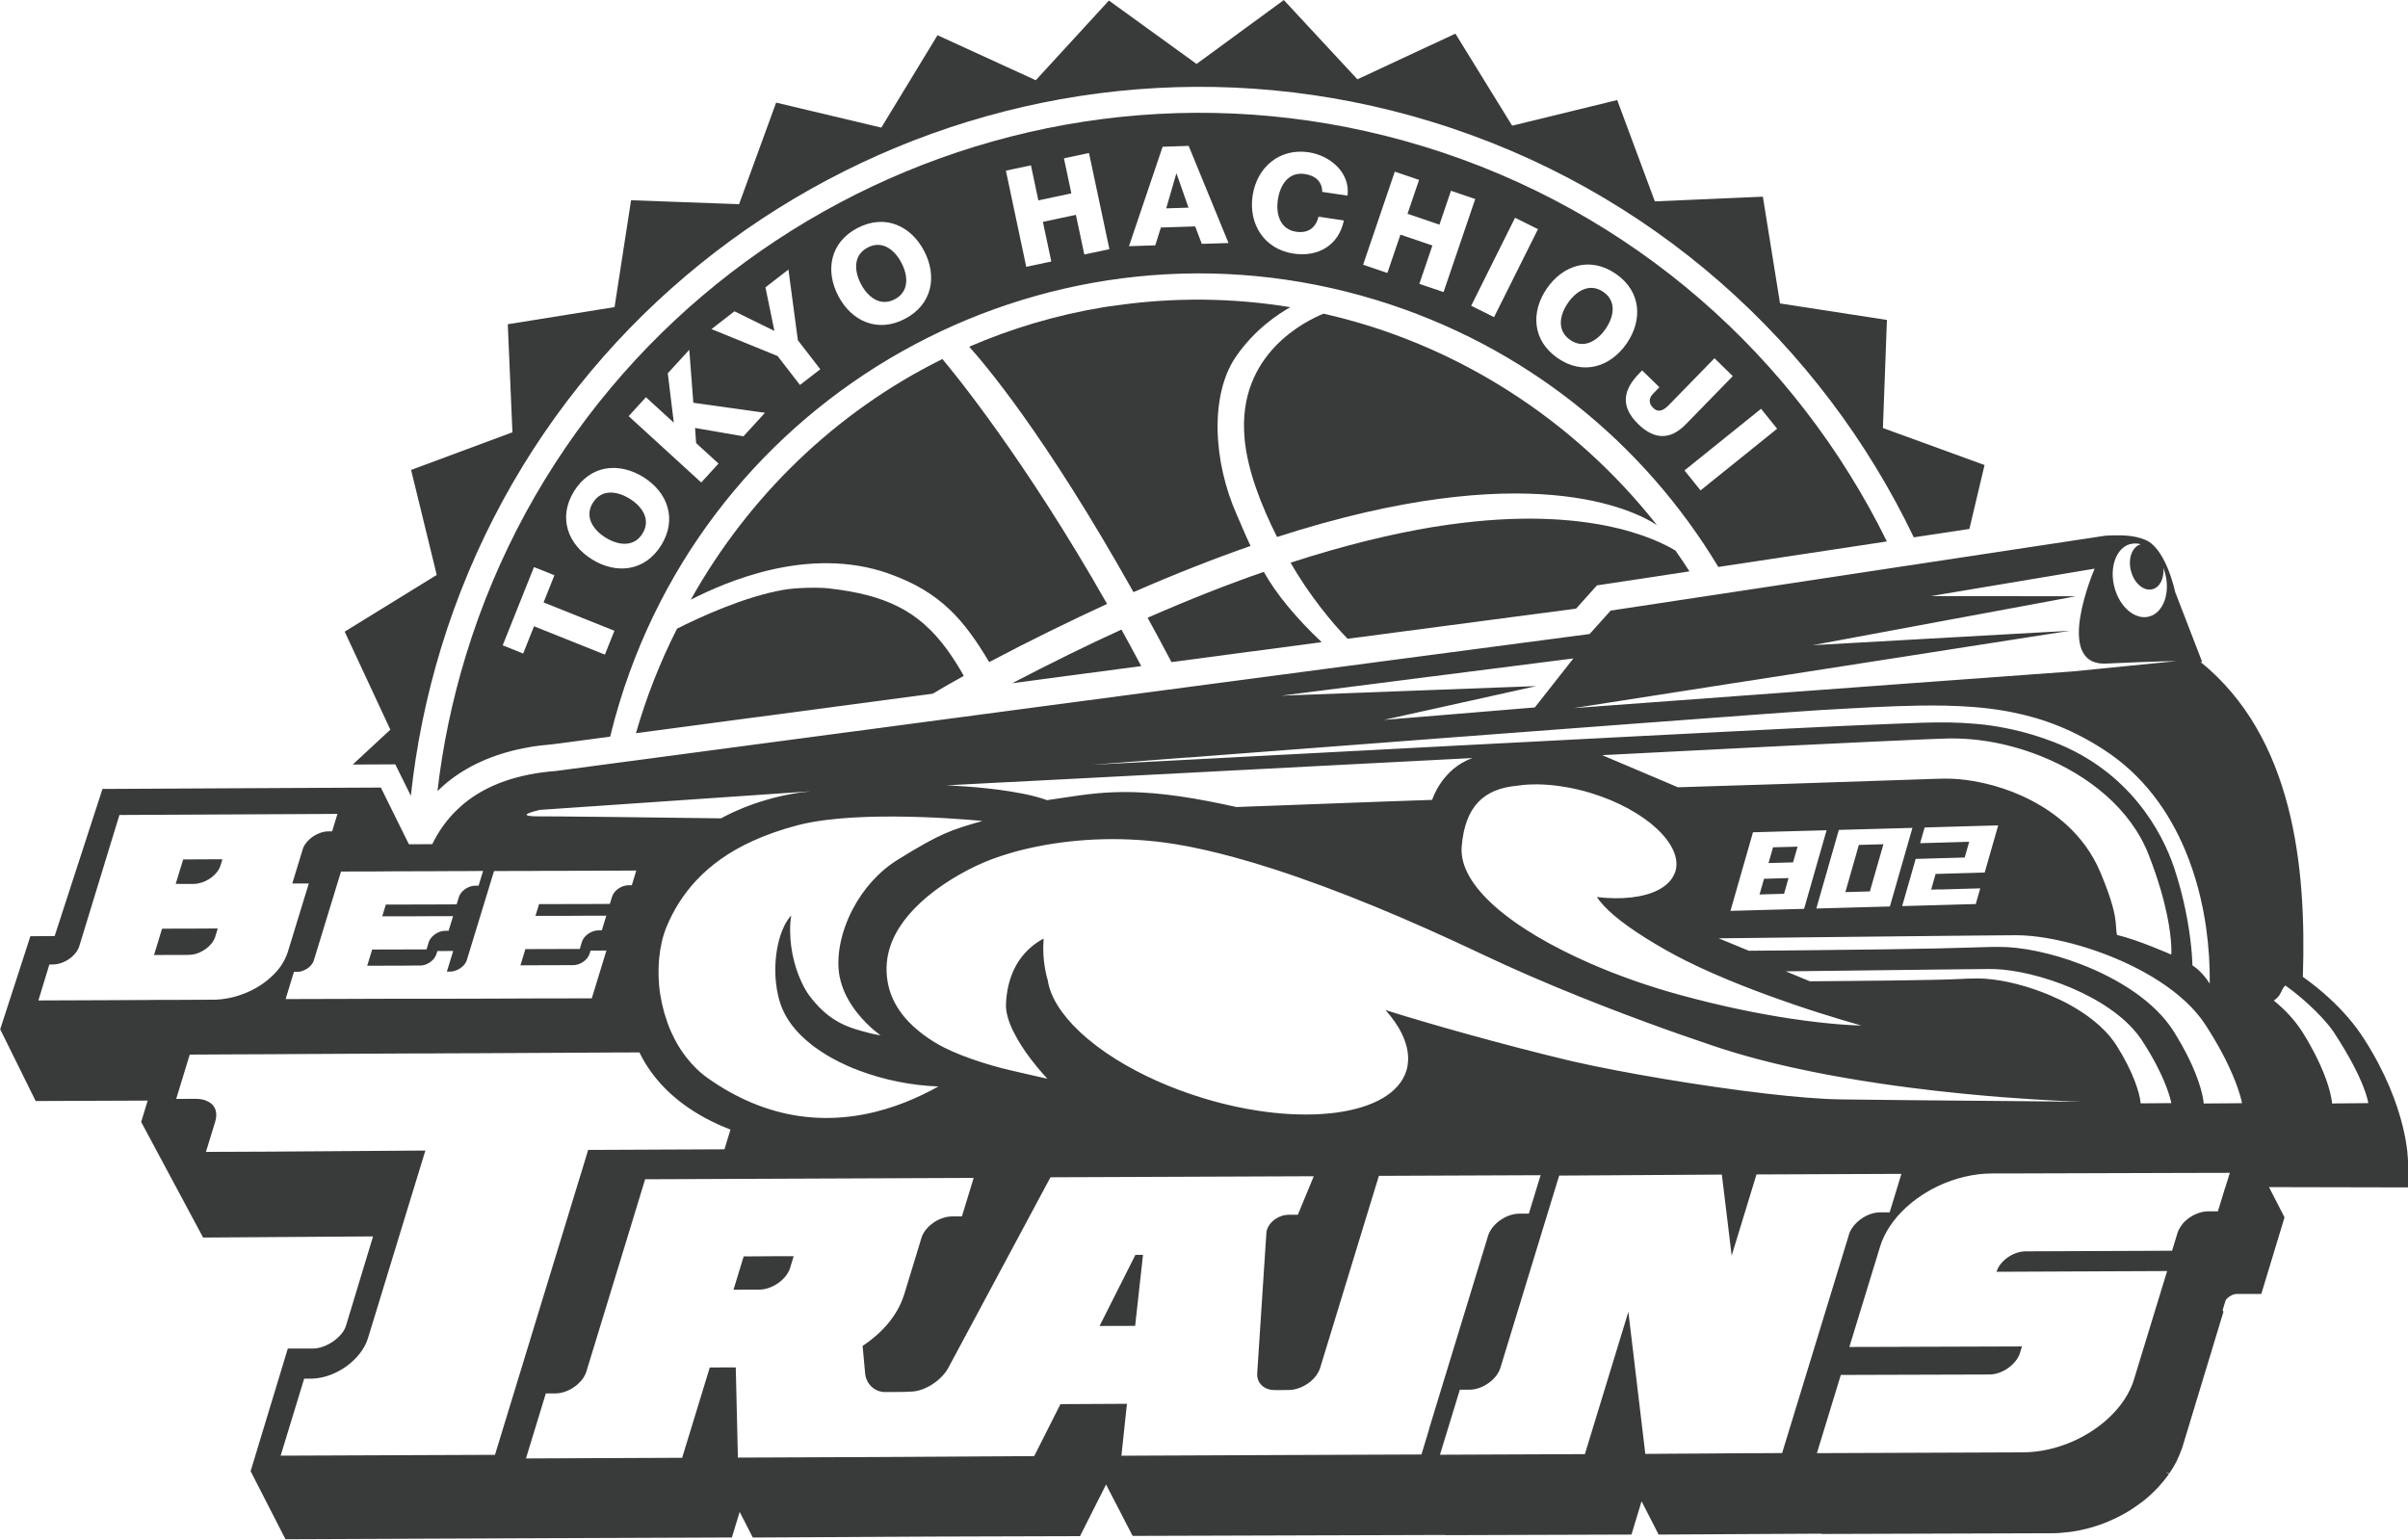
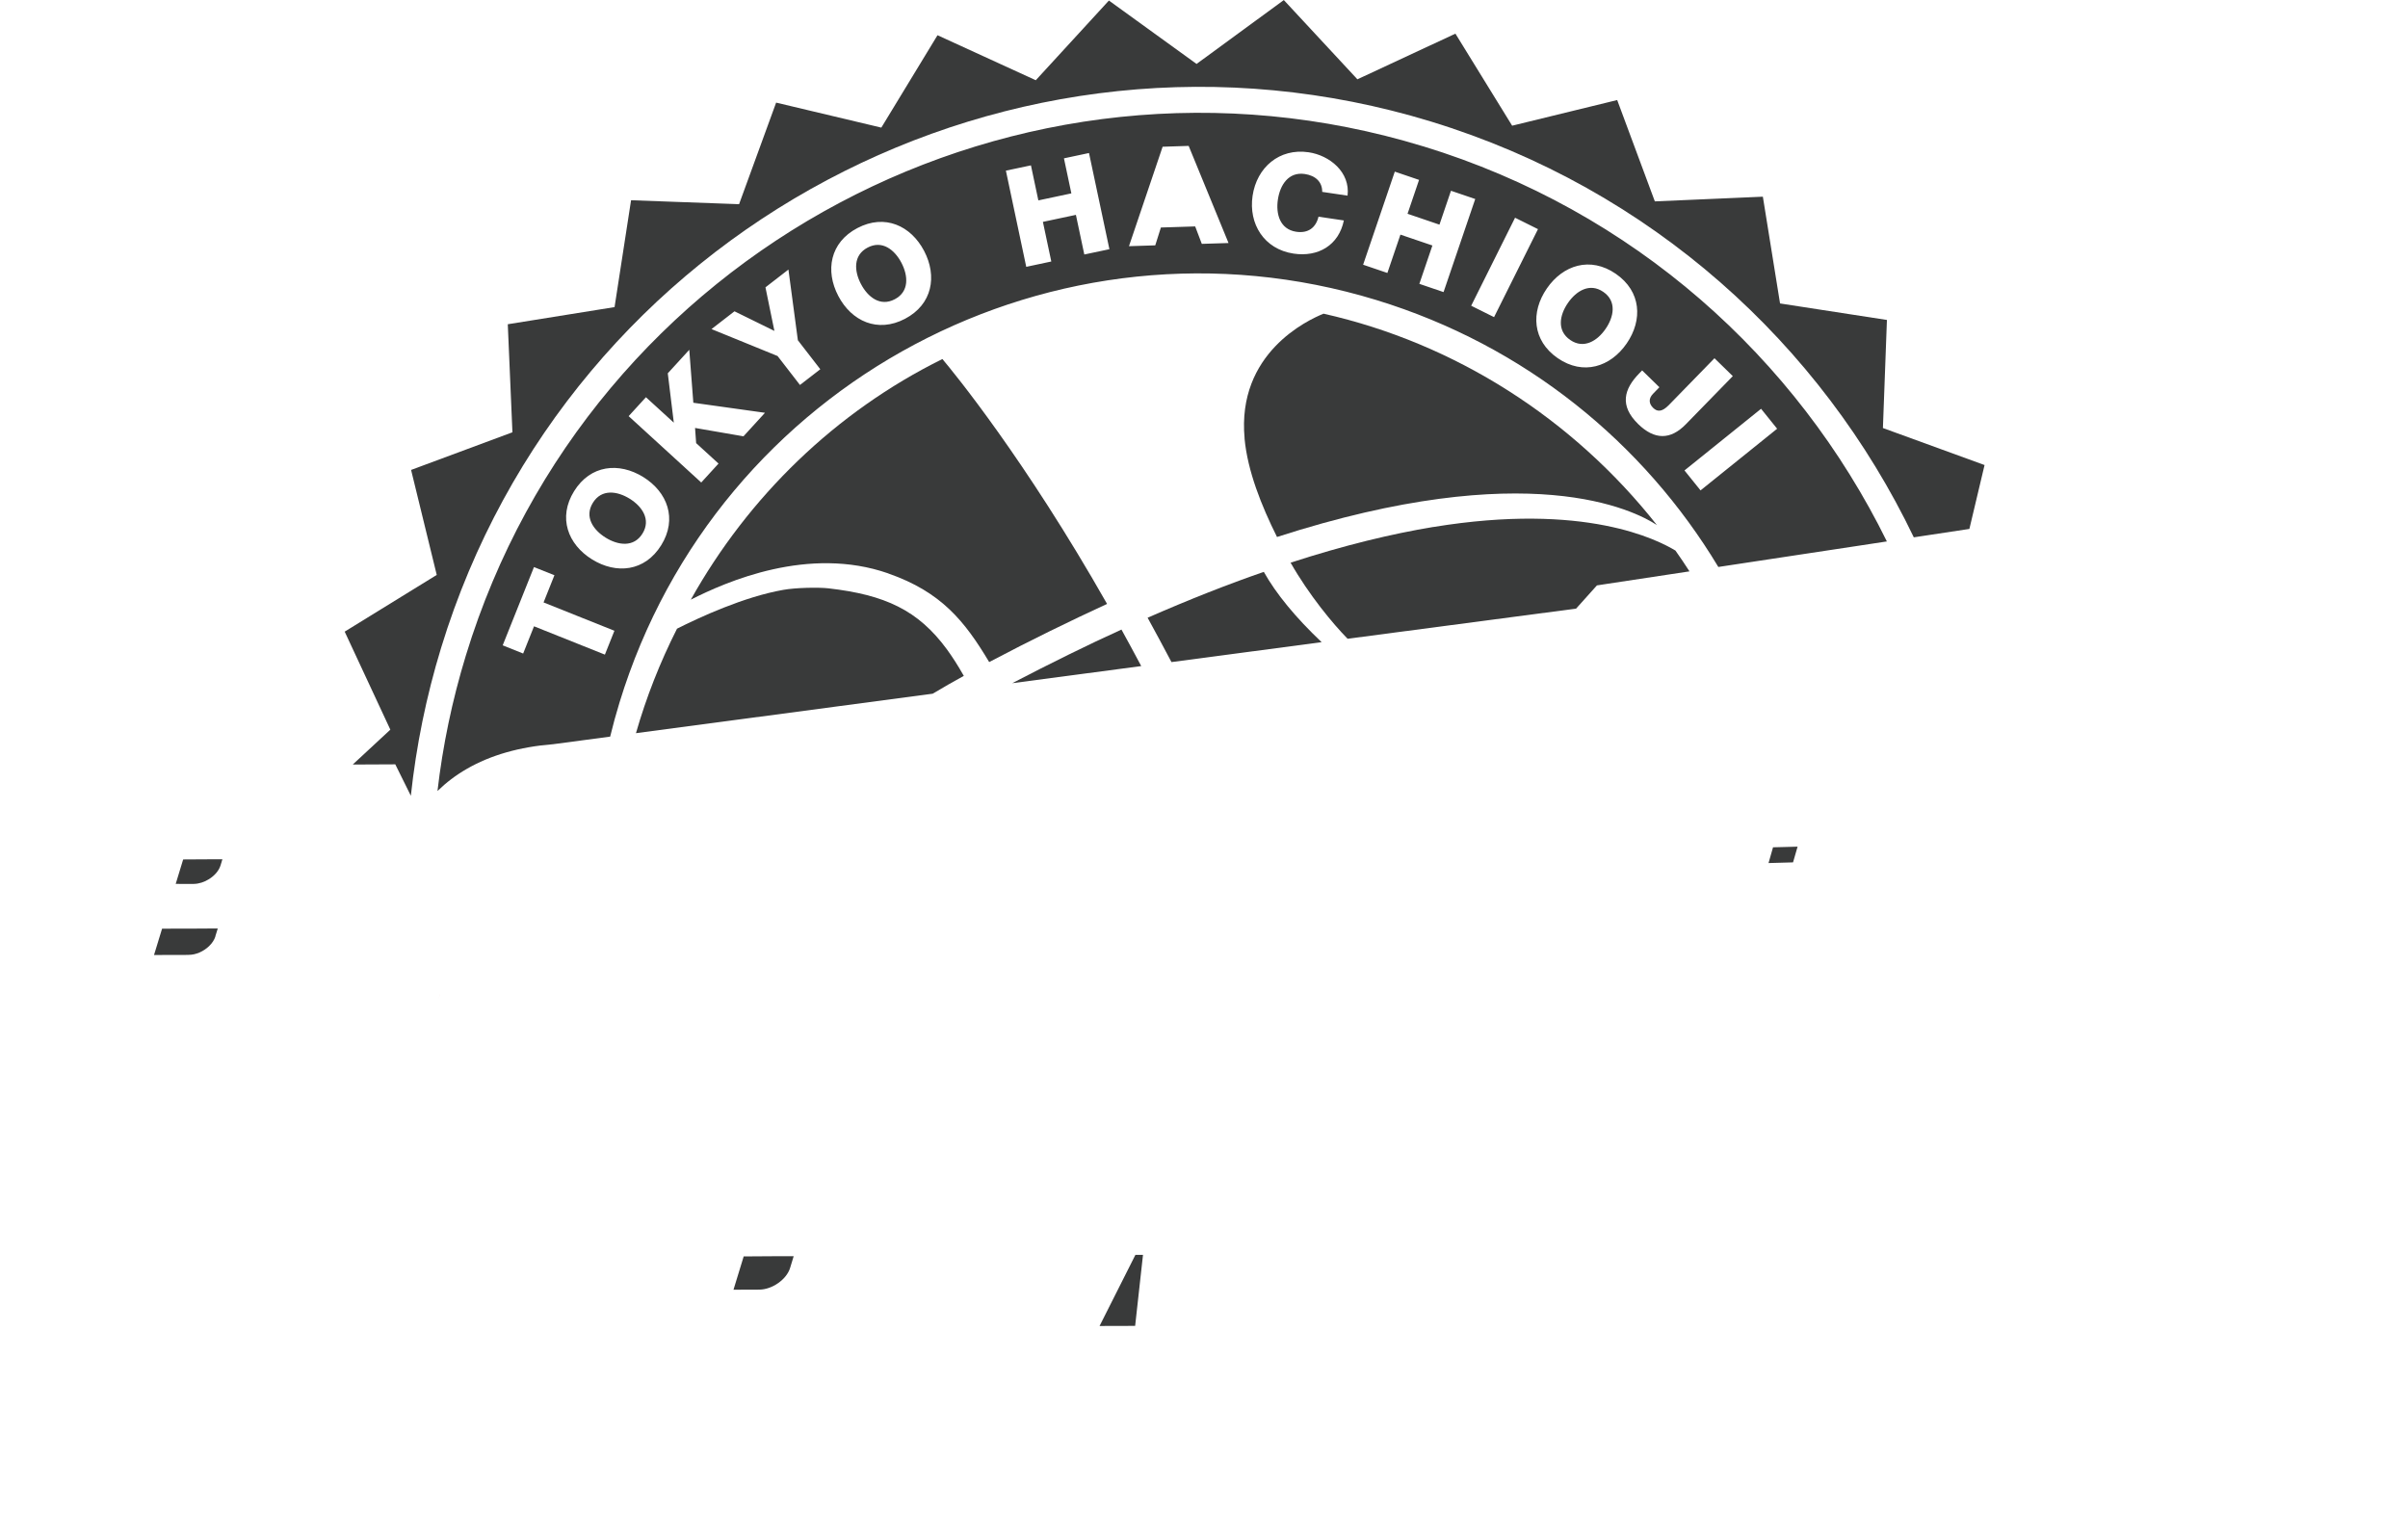
<svg xmlns="http://www.w3.org/2000/svg" id="_レイヤー_2" data-name="レイヤー 2" viewBox="0 0 487.35 311.65">
  <defs>
    <style>
      .cls-1 {
        fill: #393a3a;
      }

      .cls-2 {
        fill: #e60012;
      }
    </style>
  </defs>
  <g id="logo">
    <g>
      <path class="cls-1" d="M127.45,100.95c-2.51-1.56-5.7-2.03-7.46.82-1.76,2.84.07,5.49,2.58,7.05,2.51,1.56,5.7,2.03,7.46-.82,1.76-2.84-.07-5.49-2.58-7.05Z" />
      <path class="cls-1" d="M324.49,59.08c-2.75-1.9-5.49-.19-7.16,2.24-1.68,2.43-2.3,5.59.46,7.49,2.75,1.9,5.49.19,7.16-2.24,1.68-2.43,2.3-5.59-.46-7.49Z" />
-       <polygon class="cls-1" points="238.07 35.13 236.03 42.17 240.54 42.03 238.12 35.13 238.07 35.13" />
      <path class="cls-1" d="M175.6,50.11c-2.96,1.55-2.73,4.77-1.35,7.38,1.37,2.62,3.88,4.64,6.84,3.08,2.96-1.55,2.72-4.77,1.35-7.38-1.37-2.62-3.88-4.64-6.84-3.08Z" />
      <path class="cls-1" d="M288.07,29.63C206.24,4.61,119.3,50.83,94.29,132.66c-2.79,9.12-4.69,18.3-5.75,27.45,1.75-1.71,3.71-3.2,5.88-4.45,4.84-2.81,10.7-4.49,17.57-5.03.85-.11,4.95-.66,11.5-1.53.56-2.31,1.19-4.62,1.9-6.93,19.81-64.78,88.38-101.25,153.17-81.44,30.14,9.22,54.15,28.99,69.21,54.03l28.66-4.34,5.45-.83c-18.27-37.13-51.21-66.94-93.82-79.97ZM122.42,132.5l-14.34-5.73-2.2,5.51-4.14-1.66,6.33-15.84,4.14,1.65-2.2,5.51,14.34,5.73-1.92,4.81ZM133.82,110.36c-3.31,5.33-9.08,5.91-13.99,2.87-4.91-3.04-6.95-8.48-3.64-13.81,3.31-5.33,9.08-5.91,13.99-2.87,4.9,3.04,6.95,8.48,3.64,13.81ZM150.45,88.31l-9.78-1.69.22,3.07,4.53,4.14-3.5,3.83-14.69-13.43,3.5-3.83,5.64,5.15-1.22-9.99,4.35-4.76.82,10.72,14.5,2.03-4.34,4.75ZM161.91,77.93l-4.54-5.87-13.37-5.45,4.65-3.6,8.08,3.97-1.81-8.82,4.65-3.6,1.91,14.31,4.54,5.87-4.1,3.17ZM183.16,64.53c-5.55,2.91-10.83.48-13.5-4.63-2.68-5.11-1.68-10.83,3.87-13.74,5.55-2.91,10.82-.48,13.5,4.63,2.68,5.11,1.68,10.83-3.87,13.74ZM219.45,51.51l-1.7-8.02-6.68,1.42,1.7,8.02-5.07,1.08-4.12-19.47,5.07-1.07,1.5,7.09,6.68-1.42-1.5-7.09,5.07-1.08,4.13,19.47-5.07,1.07ZM243.23,49.36l-1.34-3.53-6.94.22-1.14,3.61-5.32.17,6.81-20.13,5.27-.17,8.07,19.66-5.41.17ZM272.73,39.6l-5.13-.76c.02-2.03-1.37-3.3-3.52-3.62-3.31-.49-5.01,2.24-5.45,5.16-.44,2.92.4,6.03,3.71,6.53,2.4.36,3.98-.82,4.51-3.05l5.13.76c-1.03,5.03-5.2,7.46-10.18,6.71-5.96-.89-9.14-6.01-8.29-11.71.85-5.71,5.39-9.68,11.34-8.8,4.25.63,8.45,4.02,7.88,8.78ZM287.26,57.45l2.64-7.76-6.47-2.2-2.64,7.76-4.91-1.67,6.41-18.84,4.91,1.67-2.33,6.86,6.46,2.2,2.33-6.86,4.91,1.67-6.41,18.84-4.91-1.67ZM297.75,61.88l8.88-17.81,4.64,2.31-8.89,17.81-4.64-2.31ZM315.26,72.49c-5.16-3.56-5.47-9.35-2.2-14.1,3.27-4.75,8.79-6.53,13.96-2.97,5.16,3.56,5.47,9.35,2.2,14.1-3.27,4.75-8.8,6.53-13.96,2.97ZM331.52,85.8c-3.77-3.68-2.87-7.04.23-10.21l.6-.62,3.49,3.41-1.28,1.32c-.91.94-.9,1.96.02,2.86.86.84,1.8.82,3.15-.55l9.26-9.5,3.71,3.62-9.5,9.74c-3.11,3.19-6.33,3.21-9.68-.06ZM359.67,86.78l-15.5,12.48-3.25-4.04,15.5-12.48,3.25,4.04Z" />
      <g>
-         <polygon points="66.23 159.55 66.23 159.55 66.23 159.55 66.23 159.55" />
        <path class="cls-1" d="M381.08,86.63l.81-21.87-21.63-3.34-3.48-21.61-21.86.95-7.62-20.51-21.26,5.19-11.48-18.63-19.84,9.24-14.89-16.04-17.66,12.93L224.43.11l-14.8,16.13-19.89-9.11-11.37,18.7-21.29-5.06-7.5,20.56-21.86-.8-3.34,21.63-21.61,3.47.94,21.87-20.51,7.62,5.19,21.25-18.63,11.48,9.24,19.84-7.61,7.06,8.61-.04,3.15,6.36c1.08-10.06,3.11-20.08,6.13-29.96C115.13,46.53,205-1.26,289.61,24.6c44.61,13.64,78.98,45.08,97.72,84.16l1.59-.24,9.66-1.46,3.07-12.93-20.56-7.49Z" />
      </g>
      <g>
        <path class="cls-1" d="M36.24,178.91h3c1.05-.02,2.12-.38,3.05-.96,1.11-.69,2.01-1.69,2.35-2.8l.37-1.22h-2.72s-5.22.03-5.22.03l-1.25,4.1-.26.85h.68Z" />
        <path class="cls-1" d="M43.58,189.53l.49-1.59h-1.77s-3.26.02-3.26.02h-3.25s-2.99.02-2.99.02l-1.29,4.22-.34,1.1h.88s2.02-.01,2.02-.01h3.25s.88-.02.88-.02c1.48,0,3.03-.72,4.11-1.76.6-.58,1.07-1.26,1.29-1.98Z" />
-         <path class="cls-1" d="M253.09,110.5c-1.19-2.53-2.03-4.64-2.69-6.11-4.98-11.08-5.49-24.46-.34-32.09,3.85-5.66,8.82-8.87,11.09-10.12-11.57-1.9-23.6-2.07-35.79-.28-.76.11-1.53.19-2.28.33-9.46,1.58-18.47,4.29-26.93,7.95,2.83,3.12,15.27,17.6,33.25,49.67,8.49-3.71,16.38-6.8,23.68-9.34Z" />
+         <path class="cls-1" d="M253.09,110.5Z" />
        <path class="cls-1" d="M179.77,116.07c10.78,3.76,15.51,9.71,20.43,17.94,8.41-4.44,16.37-8.32,23.86-11.77-16.65-29.32-31-46.8-33.33-49.57-21.63,10.7-39.26,27.85-50.92,48.71,7.23-3.68,23.85-10.94,39.96-5.32Z" />
        <path class="cls-1" d="M251.88,88.74c.61,6.59,3.4,13.58,6.57,19.95,50.82-16.4,72.3-5.43,76.89-2.41-16.98-21.53-40.8-36.78-67.47-42.79-3.23,1.31-17.57,7.98-15.98,25.24Z" />
        <path class="cls-1" d="M204.87,138.28c8.55-1.14,17.3-2.3,26.1-3.46-1.35-2.53-2.68-5.01-4-7.39-6.97,3.17-14.33,6.81-22.1,10.85Z" />
        <path class="cls-1" d="M232.26,125.03c1.57,2.86,3.18,5.85,4.83,8.98,10.23-1.36,20.45-2.71,30.39-4.03-5.26-4.99-9.2-9.77-11.7-14.23-7.28,2.52-15.09,5.59-23.51,9.28Z" />
        <path class="cls-1" d="M290.09,106.66c-8.35,1.38-17.94,3.67-28.89,7.23,3.74,6.56,8.54,12.35,11.54,15.4,16.89-2.23,32.78-4.33,46.24-6.1l2.89-3.22,1.33-1.48,1.96-.3,16.77-2.54c-.92-1.42-1.86-2.83-2.84-4.21-3.57-2.14-18.21-9.82-49-4.77Z" />
        <path class="cls-1" d="M195.06,136.8c-1.22-2.17-2.43-4.01-3.42-5.37-5.82-7.92-12.51-11.04-24-12.35-2.09-.23-6.7-.13-9.15.32-7.95,1.4-16.97,5.58-21.47,7.85-3.45,6.83-6.23,13.88-8.31,21.15,14.03-1.87,35.61-4.74,60.06-7.99,2.03-1.22,4.13-2.42,6.3-3.61Z" />
-         <polygon class="cls-1" points="373.48 180.57 378.44 180.43 381.18 170.88 376.21 171.02 373.48 180.57" />
        <polygon class="cls-1" points="358.84 171.5 357.93 174.69 361.49 174.59 362.89 174.55 363.81 171.37 361.24 171.44 358.84 171.5" />
-         <polygon class="cls-1" points="357.02 177.87 356.11 181.05 361.07 180.91 361.7 178.72 361.98 177.73 361.66 177.74 357.02 177.87" />
-         <path class="cls-1" d="M487.35,235.21c0-.44,0-11-8.84-24.85-1.98-3.1-4.41-5.86-7.08-8.31-1.7-1.57-3.51-3.01-5.36-4.33.75-22.25-1.9-48.49-20.71-63.74h.33s-3.37-8.74-3.37-8.74l-2.09-5.41s-1.68-8.13-5.54-10.31c-.2-.11-.41-.21-.64-.31-.07-.03-.15-.06-.23-.08-.15-.06-.31-.12-.47-.17-.09-.03-.19-.05-.28-.08-.15-.04-.31-.08-.46-.12-.1-.02-.2-.04-.3-.07-.16-.03-.32-.06-.48-.09-.1-.02-.19-.03-.29-.05-.18-.03-.35-.05-.53-.07-.08,0-.16-.02-.25-.03-.24-.02-.47-.04-.7-.06-.02,0-.04,0-.06,0-.25-.02-.5-.03-.74-.03-.08,0-.15,0-.23,0-.16,0-.32,0-.47,0-.12,0-.25,0-.36,0-.05,0-.11,0-.16,0-.17,0-.34,0-.5.01h0c-.15,0-.3.01-.43.02-.05,0-.09,0-.13,0-.08,0-.16,0-.24.01-.04,0-.08,0-.12,0-.06,0-.12,0-.17.01-.03,0-.07,0-.09,0-.05,0-.09,0-.12.01,0,0-.02,0-.02,0-.03,0-.06,0-.06,0l-28.98,4.39-5.9.89-1.57.24-5.37.81-5.4.82-28.24,4.28-5.63.85-19.09,2.89-4.26,4.74c-12.49,1.64-27.16,3.58-42.83,5.65-1.97.26-3.96.52-5.96.79-.26.03-.52.07-.78.1-1.4.19-2.81.37-4.22.56-4.24.56-8.52,1.13-12.84,1.7-1.44.19-2.88.38-4.33.57-2.89.38-5.79.77-8.69,1.15-.75.1-1.51.2-2.26.3-2.04.27-4.08.54-6.12.81-5.92.78-11.83,1.57-17.67,2.34-3.77.5-7.51,1-11.22,1.49-.52.07-1.05.14-1.57.21-1.42.19-2.83.38-4.23.56-1.38.18-2.75.36-4.11.55-1.15.15-2.29.3-3.42.45-1.59.21-3.17.42-4.73.63-1.34.18-2.67.36-4,.53-1.62.21-3.21.43-4.79.64-1.01.13-2.02.27-3.01.4-1.28.17-2.55.34-3.8.5-2.51.33-4.97.66-7.37.98-3.6.48-7.08.94-10.4,1.38-2.22.29-4.37.58-6.45.86-2.08.28-4.09.54-6.02.8-.96.13-1.91.25-2.83.38-1.85.25-3.61.48-5.29.7-.84.11-1.66.22-2.45.33-1.08.14-2.11.28-3.1.41-.47.06-.94.12-1.38.18-1.29.17-2.49.33-3.6.48-3.13.42-5.59.74-7.23.96-.64.09-1.16.15-1.55.21-.59.08-.89.12-.89.12-1.96.15-3.79.39-5.51.73-.99.2-1.93.43-2.84.68-.67.19-1.32.38-1.94.6-2.96,1.02-5.46,2.37-7.58,3.96-.43.32-.83.65-1.22.99-.11.09-.21.18-.31.28-.47.42-.93.85-1.35,1.29-.87.91-1.65,1.87-2.35,2.88-.66.95-1.25,1.94-1.77,2.96-.08.15-.15.3-.22.45l-4.73.02-.32-.64-.39-.78-.97-1.96-4-8.1-10.81.05-23.93.12-21.6.11-9.68,29.78-4.91.03-6.11,18.84,7.18,14.52,22.67-.09-1.32,4.33h0s.17.31.17.31l12.14,22.66.22.42h0l34.4-.23-5.48,18.09c-.7,2.31-4,4.59-6.66,4.61h-5.11l-7.53,24.82,7.06,13.78,51.02-.21,18.5-.07,20.82-.08.45-1.47,1.13-3.71,2.66,5.19,35.74-.19,30.48-.09,5.27-10.45,5.38,10.4,63.36-.19.02.04,37.58-.12.94-3.1,1.1-3.64,2.42,4.72,1.01,1.97.03.05,23.33-.13,9.64-.05.04.06,46.66-.15c1.04,0,2.17-.09,3.44-.25l.16-.02c.15-.01.29-.03.4-.05,1.08-.16,2.16-.38,3.22-.66l.27-.07c.11-.03.22-.06.36-.1,1.05-.3,2.1-.66,3.12-1.07l.37-.16c.89-.36,1.84-.82,2.97-1.43.05-.02.1-.05.14-.08.04-.02.08-.05.12-.07.68-.37,1.35-.78,1.97-1.21.1-.06.2-.14.29-.21l.14-.1c.5-.35,1-.7,1.48-1.08l.22-.16c.11-.09.21-.18.31-.27.1-.09.21-.18.33-.28l.67-.59c.28-.27.55-.53.83-.81l.22-.22c.12-.12.25-.25.39-.4l.1-.1s.08-.1.17-.21c.57-.63,1.14-1.33,1.72-2.12.06-.07.12-.15.19-.24l-.63-.48h0s.7.36.7.36c.5-.73.95-1.48,1.37-2.27l.09-.16c.04-.09.07-.17.11-.26l.03-.07c.36-.74.65-1.44.93-2.22.04-.08.07-.16.11-.3l8.33-27.46-.17-.32.6-1.98s.06-.13.21-.31c.13-.14.33-.3.48-.41l.17-.12c.15-.1.31-.18.42-.23l.25-.1c.23-.09.43-.13.6-.14h5.1s4.7-15.51,4.7-15.51l-3.14-6.12,28.14.06.05-5.2ZM431.12,110.14c.72-.2,1.45-.18,2.17.02,0,0-.02,0-.03,0-1.75.49-2.64,2.93-1.97,5.44.66,2.51,2.63,4.15,4.39,3.65,1.49-.41,2.34-2.23,2.16-4.3.13.34.25.7.35,1.06,1.08,4.05-.35,7.97-3.18,8.77-2.83.8-6-1.84-7.07-5.89-1.08-4.05.35-7.98,3.18-8.77ZM353.33,137.9l5.01-.78,27.27-4.25,5.25-.82,5.25-.82,1.53-.24,16.94-2.64,4.37-.68-4.16.23-17.81,1-1.59.09-5.41.3-5.45.31-17.68.99,16.94-3.15,5.22-.97,5.22-.97,1.53-.28,12.98-2.41,11.39-2.12-14.9-.02h-11.12s-1.64-.01-1.64-.01h-1.7s1.6-.27,1.6-.27l1.54-.26,8.17-1.37,21.85-3.66s-8.54,19.7,2.33,19.21c10.87-.5,14.25-.5,14.25-.5l-20.98,2.09c-1.95.14-4.95.36-8.68.63-3.28.24-7.14.52-11.39.84-.51.04-1.04.08-1.56.11-1.72.13-3.5.26-5.33.39-1.74.13-3.52.26-5.33.39-8.92.66-18.6,1.37-27.8,2.05-1.7.13-3.38.25-5.04.37-19.65,1.45-35.92,2.65-35.92,2.65l34.87-5.44ZM277.49,138.49l6.74-.86,34.21-4.36-7.81,9.92-16.03,1.33-7.9.65-6.59.54,5.57-1.24,6.64-1.47,18.61-4.13-23.51.88-7.89.3-20.21.76,18.17-2.32ZM240.34,153.34c2.01-.15,4.14-.32,6.37-.49,13.03-.99,29.61-2.26,46.32-3.53,2.65-.2,5.31-.4,7.96-.6,21.31-1.61,41.93-3.16,54.75-4.1,1.79-.13,3.43-.25,4.9-.36,3.78-.27,6.41-.45,7.57-.52,7.52-.43,14.15-.83,20.19-.92,1.85-.03,3.65-.03,5.4.01,1.87.04,3.68.13,5.45.26.54.04,1.07.09,1.6.14,2.21.22,4.36.52,6.46.95,6.44,1.29,12.43,3.63,18.58,7.63,7.85,5.1,13.09,12.42,16.42,20.41,2.09,5.02,3.43,10.3,4.17,15.47.56,3.92.79,7.77.75,11.39-.86-1.28-1.94-2.65-3.51-3.69,0,0-.03-3.57-.98-8.97-.13-.72-.27-1.48-.44-2.27-.53-2.56-1.25-5.4-2.25-8.42-2.45-7.4-9.14-19.66-24.4-25.54-2.95-1.14-5.74-1.96-8.44-2.55-1.91-.42-3.79-.74-5.64-.96-.53-.06-1.06-.11-1.6-.16-1.81-.16-3.61-.26-5.42-.29-1.76-.03-3.55,0-5.36.05-3.53.1-7.21.3-11.19.44-2.32.08-8.25.36-16.49.77-1.53.08-3.14.16-4.82.24-14.18.71-33.48,1.71-53.08,2.73-2.7.14-5.4.28-8.1.42-17.66.92-35.01,1.84-48.52,2.55-2.26.12-4.42.23-6.45.34-11.91.63-19.55,1.03-19.55,1.03,0,0,7.59-.58,19.33-1.48ZM392.63,180.04l5.25-.15,2.9-.08-.91,3.18-.89.02-1.16.03-5.26.15-7.58.21.09-.33,2.64-9.22,4.87-.14,5.05-.14.17-.6.74-2.58-.85.02-5.25.15-3.83.11.91-3.18,2.72-.08,5.25-.15,5.25-.15,1.54-.04h.13s-.1.36-.1.36l-1.3,4.53-1.33,4.65-3.8.11-5.25.15-.88.02-.91,3.18,1.78-.05ZM367.81,183.16l4.35-15.18,14.89-.41-4.45,15.53-.11.38-14.89.41.21-.73ZM365.35,183.17l-.08.26-.15.53-3.37.09-11.53.32.33-1.14,4.23-14.77,6.13-.17,4.08-.11,4.69-.13-4.33,15.12ZM403.54,159.03c-.54-.15-1.07-.29-1.6-.41-1.9-.45-3.73-.75-5.41-.9-1.13-.1-2.19-.14-3.16-.12-.61.02-1.33.04-2.15.06-5.03.16-13.97.48-27.4.92-1.42.05-2.9.1-4.42.15-5.84.19-12.43.4-19.81.62l-15.33-6.5s16.35-.85,33.39-1.7c1.56-.08,3.13-.16,4.69-.23,10.82-.53,21.33-1.03,27.54-1.29,1.96-.08,3.5-.13,4.48-.16.28,0,.56,0,.84,0,1.76,0,3.57.11,5.41.34.53.07,1.07.14,1.6.23,3.65.58,7.37,1.61,10.95,3.05,9.54,3.84,18.08,10.64,21.7,19.91,1.95,4.99,3.08,9.08,3.73,12.24,1.09,5.28.85,7.98.85,7.98,0,0-6.67-2.97-10.99-3.98-.31-1.61-.02-2.74-.96-6.06-.45-1.6-1.18-3.71-2.41-6.63-1.61-3.84-3.99-6.99-6.78-9.55-4.37-4.01-9.74-6.56-14.76-7.97ZM283.68,209.18h0c.94,1.89,1.39,3.76,1.3,5.54-.04.67-.14,1.33-.34,1.98-2.81,9.17-21.28,11.65-41.25,5.54-6.63-2.03-12.58-4.75-17.49-7.81-2.83-1.76-5.3-3.64-7.35-5.57h0c-3.69-3.46-6-7.08-6.5-10.47-.08-.26-.15-.52-.22-.78-.75-3.01-.76-5.75-.61-7.64-1,.53-1.9,1.16-2.71,1.88-2.98,2.63-4.7,6.48-4.91,11.35-.08,1.74.56,3.69,1.5,5.6h0c.98,1.99,2.29,3.94,3.51,5.55,1.79,2.35,3.37,3.99,3.37,3.99,0,0-3.36-.73-7.6-1.73-2.22-.52-5.08-1.32-7.89-2.32-2.55-.9-5.06-1.97-7.02-3.14-1.07-.64-2.3-1.45-3.52-2.45h0c-2.85-2.32-5.67-5.67-6.36-10.32-.16-1.09-.22-2.23-.11-3.47.34-4.11,2.5-7.8,5.56-10.98,3.45-3.58,8.03-6.52,12.47-8.65,2.05-.98,4.52-1.91,7.31-2.71,1.75-.5,3.63-.95,5.61-1.33,7.83-1.52,17.36-2.01,27.44-.38,3.76.61,7.82,1.54,12.1,2.71,2.56.7,5.2,1.49,7.91,2.37,6.49,2.1,13.38,4.67,20.5,7.6,7.03,2.9,14.28,6.14,21.59,9.61,1.59.75,3.18,1.49,4.79,2.22,13.33,6.04,26.94,11.09,35.44,14.07,0,0,0,0,0,0,5.3,1.86,8.62,2.93,8.62,2.93,3.09.98,6.31,1.88,9.6,2.69.38.09.76.19,1.14.28,8.93,2.14,18.34,3.69,27.05,4.82,1.79.23,3.56.44,5.28.64,1.82.21,3.59.39,5.31.56.52.05,1.04.1,1.55.15,4.8.46,9.11.78,12.65,1,6.18.39,10.02.49,10.02.49,0,0-4.01-.03-9.83-.09-3.83-.03-8.43-.08-13.21-.12-.53,0-1.06,0-1.6-.01-1.82-.02-3.64-.03-5.46-.05-1.86-.02-3.7-.04-5.48-.05-5.21-.05-9.93-.1-13.25-.15-3.94-.05-9.25-.49-15.12-1.17-13.27-1.54-29.4-4.3-38.99-6.49-.45-.1-.89-.21-1.32-.31-5.9-1.41-13.24-3.31-20.5-5.33-5.71-1.59-11.37-3.24-16.25-4.78,1.4,1.57,2.51,3.16,3.28,4.72ZM416.63,202.24c-4.45-2.12-9.25-3.48-13.22-3.98-.53-.07-1.04-.12-1.53-.15-.6-.04-1.18-.07-1.72-.06-1.93.01-2.42.05-3.58.11-.94.05-2.34.11-5.32.17-4.17.09-11.44.2-24.95.3l-2.51-1.04-2.37-.98s.94-.01,2.53-.03c5.27-.07,17.77-.22,27.58-.33,1.89-.02,3.68-.04,5.3-.06,2.11-.02,3.92-.04,5.29-.05.24,0,.48,0,.7,0,.27,0,.56,0,.85.01,4.21.14,9.97,1.46,15.45,3.78,5.57,2.36,10.85,5.75,13.9,9.97.16.22.31.43.46.66,1.18,1.8,2.12,3.43,2.89,4.89,2.59,4.94,3.07,7.83,3.07,7.83l-6.21.05s-.11-2.8-2.71-7.91c-.58-1.13-1.27-2.38-2.12-3.73-.39-.63-.84-1.23-1.32-1.82-2.57-3.12-6.35-5.69-10.42-7.63ZM362.75,203.22c7.94,2.71,13.98,4.35,13.98,4.35,0,0-5.36-.02-14.63-1.44-5.95-.91-13.51-2.39-22.32-4.81-6.19-1.7-12.36-3.87-18.04-6.36-7.72-3.38-14.53-7.35-19.23-11.53-4.44-3.95-7.01-8.09-6.68-12.1.68-8.26,4.61-11.62,11-12.27.46-.07.94-.13,1.44-.18,2.53-.24,5.4-.12,8.45.4,1.72.29,3.48.69,5.27,1.24,11.08,3.39,18.73,10.51,17.08,15.9-.04.12-.1.23-.15.35-.56,1.43-1.74,2.57-3.4,3.41-2.94,1.48-7.35,1.98-12.35,1.39.39.56.86,1.15,1.43,1.76,2.33,2.5,6.29,5.42,12.65,9.03,1.28.72,2.63,1.43,4.02,2.13,6.88,3.43,14.84,6.45,21.48,8.72ZM204.16,158.31l4.94-.26,32.7-1.7,6.47-.34,49.77-2.58c-6.26,2.17-8.19,8.47-8.19,8.47,0,0-14.57.49-38.03,1.39-.53.02-1.05.04-1.59.06-2.01-.45-3.88-.84-5.65-1.18-17.01-3.26-23.5-1.5-32.67-.21-.7-.26-1.47-.49-2.28-.71-1.56-.42-3.29-.76-5.04-1.04-6.39-1.03-13.08-1.25-13.08-1.25l12.62-.66ZM198.83,166.17c-6.35,1.83-8.37,2.42-17.1,7.82-4.01,2.49-7.09,6.11-9.13,10-2.46,4.68-3.42,9.73-2.68,13.66.06.32.15.64.23.95,1.28,4.86,4.99,8.46,6.9,10.05h0c.71.59,1.17.9,1.17.9,0,0-1.03-.06-4.01-.92h0c-.34-.1-.7-.2-1.1-.33-3.84-1.17-6.73-3.34-9.25-6.7-.58-.77-1.14-1.73-1.64-2.82-.2-.44-.4-.9-.59-1.37-1.35-3.49-2.12-7.94-1.5-12.12-2.47,2.75-3.64,8.42-3.08,13.62.21,1.99.67,3.91,1.42,5.57.26.57.56,1.13.89,1.68.28.46.6.91.94,1.36.2.27.41.53.64.79.08.09.15.18.23.27.15.18.31.35.48.52.16.16.32.33.48.49.64.63,1.33,1.24,2.08,1.83.25.2.51.4.78.59.79.58,1.64,1.13,2.52,1.66.28.16.56.32.84.48.99.55,2.03,1.07,3.1,1.55.38.17.75.33,1.14.49.37.15.74.3,1.12.44,5.06,1.93,10.74,3.09,16.21,3.28-3.79,2.12-9,4.5-15.14,5.66-.2.04-.41.07-.62.11-.08.01-.17.03-.25.04-.29.05-.58.1-.87.14-3.21.47-6.64.59-10.24.17-2.94-.34-5.99-1.05-9.12-2.22-.3-.11-.59-.23-.89-.35-.28-.11-.56-.22-.84-.34-2.84-1.21-5.73-2.8-8.66-4.87-1.69-1.19-3.14-2.64-4.39-4.24-.27-.34-.52-.69-.77-1.05-.18-.26-.36-.52-.53-.79-.16-.26-.32-.52-.48-.79-.43-.73-.82-1.49-1.17-2.27-.1-.21-.19-.42-.28-.63,0,0,0-.02-.01-.03h0s-.04-.09-.06-.13c-.11-.26-.22-.52-.32-.79-.09-.24-.17-.49-.26-.73-.84-2.38-1.39-4.86-1.62-7.31-.11-1.18-.14-2.34-.11-3.49.02-.66.05-1.31.11-1.95.06-.59.13-1.18.22-1.75.17-1.05.39-2.08.69-3.04.18-.57.37-1.13.59-1.66,1.46-3.52,3.44-6.61,5.94-9.31,3.03-3.27,6.84-5.95,11.49-8.07,2.77-1.26,5.83-2.33,9.19-3.21.92-.24,1.91-.45,2.95-.63,13.3-2.37,34.35-.21,34.35-.21ZM109.21,163.93l11.72-.8,4.64-.32,36.42-2.5,2.06-.14c-.75.07-1.48.16-2.19.26-9.42,1.36-15.91,5.21-15.91,5.21,0,0-10.72-.14-20.74-.26-1.54-.02-3.06-.03-4.53-.05-5.29-.06-9.83-.1-11.65-.09-5.6,0,.19-1.3.19-1.3ZM68.98,176.41l4.08-.02h2.89s3.8-.03,3.8-.03h.97s1.5-.01,1.5-.01h1.24s1.98-.01,1.98-.01h2.06s5.23-.03,5.23-.03h1.62s3.42-.02,3.42-.02l-.91,2.98h-.68c-1.41,0-2.93,1.06-3.31,2.31l-.1.32-.35,1.15h-.26s-4.58.02-4.58.02h-3.33s-1.96.02-1.96.02h-1.02s-.48,0-.48,0h-1.52s-.56,0-.56,0h-.62s-.73,2.38-.73,2.38h1.21s1.87-.01,1.87-.01h.45s1.5,0,1.5,0h1.71s3.58-.02,3.58-.02h3.71s.31-.02.31-.02l-.91,2.98h-.36s-.32,0-.32,0c-.77,0-1.56.31-2.19.79-.54.41-.97.94-1.15,1.51l-.08.27-.15.5-.21.7h-.42s-1.68,0-1.68,0h-1.37s-1.5.01-1.5.01h-2.67s-3.37.02-3.37.02l-1,3.28,4.67-.02h2.69s1.51-.02,1.51-.02h1.36s.29,0,.29,0h.17c1.05,0,2.15-.59,2.8-1.39.2-.25.36-.52.46-.8.01-.04.04-.07.05-.11l.2-.65h1.84s1.36-.01,1.36-.01l-.52,1.71-.76,2.47h.13s.09,0,.09,0h.46c.17,0,.33-.02.5-.05.25-.04.49-.11.73-.21.99-.38,1.84-1.17,2.12-2.05l5.07-16.58.45-1.46,4.08-.02h2.89s3.8-.03,3.8-.03h.97s1.5,0,1.5,0h1.24s1.98-.01,1.98-.01h2.06s5.23-.03,5.23-.03h1.62s3.42-.02,3.42-.02l-.91,2.98h-.68c-1.41,0-2.93,1.06-3.31,2.31l-.1.32-.35,1.15h-.26s-4.58.02-4.58.02h-3.33s-1.96.02-1.96.02h-1.02s-.48,0-.48,0h-1.52s-.56,0-.56,0h-.62s-.73,2.38-.73,2.38h1.21s1.87-.01,1.87-.01h.45s1.5,0,1.5,0h1.71s3.58-.02,3.58-.02h3.71s.31-.02.31-.02l-.91,2.98h-.36s-.32,0-.32,0c-.77,0-1.56.31-2.19.79-.54.41-.97.94-1.15,1.51l-.08.27-.15.5-.21.7h-.42s-1.68,0-1.68,0h-1.37s-1.5.01-1.5.01h-2.67s-3.37.02-3.37.02l-1,3.28,4.67-.02h2.69s1.51-.02,1.51-.02h1.36s.29,0,.29,0h.17c1.05,0,2.15-.59,2.8-1.39.2-.25.36-.52.46-.8.01-.04.04-.07.05-.11l.2-.65h1.84s1.36-.01,1.36-.01l-.52,1.71-1.27,4.15-.73,2.39-.44,1.43h-3.07s-1.61.01-1.61.01h-1.43s-.1,0-.1,0h-2.51s-12.34.05-12.34.05h-.75s-2.75.01-2.75.01h-2.98s-.34.01-.34.01h-2.52s-.39,0-.39,0h-.19s-3.07,0-3.07,0h-1.61s-1.43,0-1.43,0h-.1s-2.51,0-2.51,0l-12.34.04h-.75s-2.75.01-2.75.01h-2.98s-.34.01-.34.01h-2.52s-.39,0-.39,0h-.19s.22-.73.22-.73l.67-2.2.29-.95.46-1.51.03-.11h.13s.09,0,.09,0h.46c.16,0,.33-.02.5-.05.25-.04.49-.11.73-.21.99-.38,1.84-1.17,2.12-2.05l5.07-16.58.45-1.46ZM31.1,202.4l-3.93.02h-.58s-3.4.02-3.4.02l-15.42.06,2.22-7.28h.68c2.31-.01,4.78-1.73,5.39-3.75l8.11-26.51,18.11-.09,22.24-.11,3.78-.02-1.08,3.53h-.13s-.55,0-.55,0c-2.12,0-4.39,1.49-5.19,3.37l-1.96,6.42h0l-.23.76h.61s0,0,0,0h2.73s-1.05,3.41-1.05,3.41h0l-1.09,3.58-.04.12-1.61,5.26-.32,1.03-.15.5c-.08.26-.18.52-.29.78-.2.48-.44.96-.72,1.42-.14.23-.27.45-.43.67-.31.45-.67.87-1.06,1.29-.01.02-.03.03-.04.05-.71.76-1.52,1.47-2.43,2.11-.22.16-.44.31-.67.46-1.11.71-2.32,1.3-3.59,1.76h0c-1.88.69-3.89,1.08-5.9,1.09h-.83s-7.95.04-7.95.04h-3.25ZM100.17,294.47l-43.37.17,4.76-15.59h1.41c4.89-.03,10.16-3.79,11.51-8.21l6.89-22.54,2.26-7.38,2.46-8.04-15.49.11-15.82.11h0s-12.47.05-12.47.05h-.63s.63-2.05.63-2.05l1.23-4.01c.55-1.82.1-3.24-1.23-4.02-.17-.1-.35-.18-.54-.26-.12-.05-.24-.11-.37-.15-.53-.16-1.13-.24-1.85-.25l-3.89.02,2.74-8.97,3.9-.02,3.49-.02,6.6-.03h.83s6.79-.04,6.79-.04l18.96-.1,4.16-.02h.17s1.33,0,1.33,0h1.55s4.77-.03,4.77-.03h.62s4.02-.02,4.02-.02h1.36s28.19-.15,28.19-.15h1.34s2.93-.02,2.93-.02c.15.31.31.63.49.96.68,1.27,1.55,2.64,2.67,4.04,2.98,3.74,7.74,7.72,15.27,10.63l-1.22,3.99-13.7.06-10.85.05h-3.03s-1.27,4.18-1.27,4.18l-1.54,5.02-1.94,6.36-6.08,19.88-4.27,13.98-3.77,12.32ZM289.23,289.32h0s-1.53,5.02-1.53,5.02l-.02.06-30.08.12-30.64.13,1.12-10.51-13.46.07-5.31,10.52-30.55.18-29.42.12-.43-18.26-5.26.02-5.59,18.28-7.27.03-24.07.1h-.27s.01-.04.01-.04l4.01-13.12h1.98c1.59-.01,3.3-.79,4.55-1.93.79-.72,1.4-1.57,1.67-2.48l8.97-29.34.8-2.63,1.53-5.02.6-1.95,5.54-.02,5.3-.02,21.88-.09,33.77-.14-.43,1.4-1.95,6.39h-1.99c-1.72.01-3.51.86-4.75,2.08-.68.66-1.2,1.44-1.45,2.26l-.52,1.72-1.53,5.02h0s-1.45,4.74-1.45,4.74c-.03.09-.07.19-.1.28-1.26,3.84-4.17,7.38-8.31,10.11l.51,5.55c.18,2.12,1.9,3.79,4.02,3.79l3.66-.02,1.58-.07c2.72-.01,6.19-2.22,7.58-4.82l5.43-10.12,2.53-4.72h0s2.53-4.72,2.53-4.72l4.83-9.01,4.52-8.44.83-1.55,53.29-.21-.77,1.87-2.45,5.92h-1.8c-1.78.01-3.45,1.05-4.18,2.41-.21.4-.36.82-.39,1.26l-1.55,23.74-.31,4.77c-.01.22,0,.43.03.63h0c.22,1.56,1.6,2.69,3.48,2.68h1.37s1.66-.02,1.66-.02c.48,0,.96-.1,1.44-.23,0,0,0,0,0,0,2.09-.57,4.07-2.2,4.69-4.06.01-.04.03-.07.05-.11l8.77-28.68,2.54-8.3.6-1.96,32.73-.13-.66,2.15-1.72,5.63h-1.99c-1.9.02-3.94,1.11-5.2,2.6-.47.56-.83,1.16-1.03,1.79l-10.46,34.22-1.53,5.02ZM363.03,286.44l-2.35,7.67-5.09.03h-2.21s-7.85.06-7.85.06l-8.2.05-4.34.03-3.43-28.75-8.56,28.01-.24.79-14.95.06-14.38.06,1.24-4.07.13-.42,1.41-4.6,1.24-4.07h1.98c2.6-.02,5.51-2.07,6.22-4.4l8.74-28.6,2.52-8.23.65-2.11,32.92-.2.24,1.99.05.39.99,8.16.71,5.86,1.79-5.86,2.49-8.15.74-2.42,24.8-.1,4.53-.02-.79,2.6-1.59,5.19h-1.99c-1.81.01-3.75,1.02-5.02,2.42-.14.16-.28.31-.4.48-.35.48-.64.98-.8,1.51l-.17.57-5.76,18.83-4.22,13.79-1.06,3.45ZM440.83,292.89h0,0ZM450.36,240.34l-1.48,4.84h-1.98c-1.63.02-3.34.78-4.57,1.91-.4.36-.73.77-1.01,1.2-.26.4-.48.8-.61,1.23l-1.11,3.64-29.79.12c-2.51.11-5.1,1.98-5.73,4.14l34.52-.15-6.71,21.95c-2.48,8.1-12.57,14.72-22.51,14.75l-28.32.11-13.34.05,4.84-15.83,9.39-.03,20.72-.06c2.57-.01,5.45-2.06,6.16-4.39l.39-1.29-27.51.09-7.42.02.06-.21,1.44-4.7,4.73-15.45c.42-1.39,1.09-2.73,1.92-4,1.84-2.81,4.58-5.29,7.81-7.16.56-.32,1.13-.63,1.72-.91.13-.07.27-.13.4-.2,3.33-1.55,7.04-2.47,10.72-2.49h2.94s36.32-.11,36.32-.11l8.94-.02-.9,2.94ZM446,223.36s-.11-2.78-2.42-7.88c-.36-.8-.78-1.66-1.26-2.57-.49-.94-1.05-1.93-1.68-2.98-.23-.38-.46-.77-.71-1.17-3.79-6.03-11.2-10.67-18.76-13.58-6.02-2.32-12.13-3.55-16.6-3.52-.16,0-.31,0-.46,0-.55,0-1.05.01-1.54.02-1.61.03-3.06.08-5.28.15-1.38.04-3.07.09-5.28.14-5.23.12-13.39.25-27.46.38-1.02,0-2.07.02-3.16.03-2.33.02-4.81.04-7.45.06l-3.22-1.33-2.89-1.19s.75,0,2.07-.02c2.36-.03,6.55-.07,11.67-.13,1.05-.01,2.14-.02,3.26-.04,8.5-.09,18.78-.21,27.38-.29,1.85-.02,3.62-.04,5.27-.05,1.93-.02,3.7-.04,5.27-.05.54,0,1.05,0,1.54-.01,1.45-.01,2.67-.02,3.6-.03,2.78-.02,6.22.43,9.91,1.3,8.42,1.99,18.15,6.18,24.51,12.1,1.56,1.45,2.92,3,4,4.66.63.96,1.19,1.88,1.72,2.76,1.27,2.13,2.27,4.04,3.05,5.7,2.23,4.76,2.68,7.48,2.68,7.48l-7.78.06ZM471.98,223.35s-.09-2.21-1.75-6.3c-.9-2.22-2.25-4.99-4.32-8.28-.13-.2-.28-.4-.42-.6-1.4-2.06-3.21-3.95-5.3-5.65,1.65-1.09,1.34-2.13,2.34-3.05,1.03.72,2.19,1.63,3.35,2.62,1.9,1.64,3.81,3.51,5.22,5.21.49.59.93,1.17,1.28,1.7,6.47,9.89,6.93,14.28,6.93,14.28l-7.34.07Z" />
        <polygon class="cls-2" points="89.07 201.12 88.75 202.16 88.97 201.43 89.07 201.12" />
        <path class="cls-1" d="M150.51,254.32l-2.06,6.73,5.24-.02c2.6-.02,5.51-2.06,6.22-4.4l.38-1.24.34-1.12h-3.95s-6.18.04-6.18.04Z" />
        <polygon class="cls-1" points="224.7 264.1 222.54 268.39 229.74 268.37 230.03 265.74 231.33 253.99 229.79 254 224.7 264.1" />
      </g>
    </g>
  </g>
</svg>